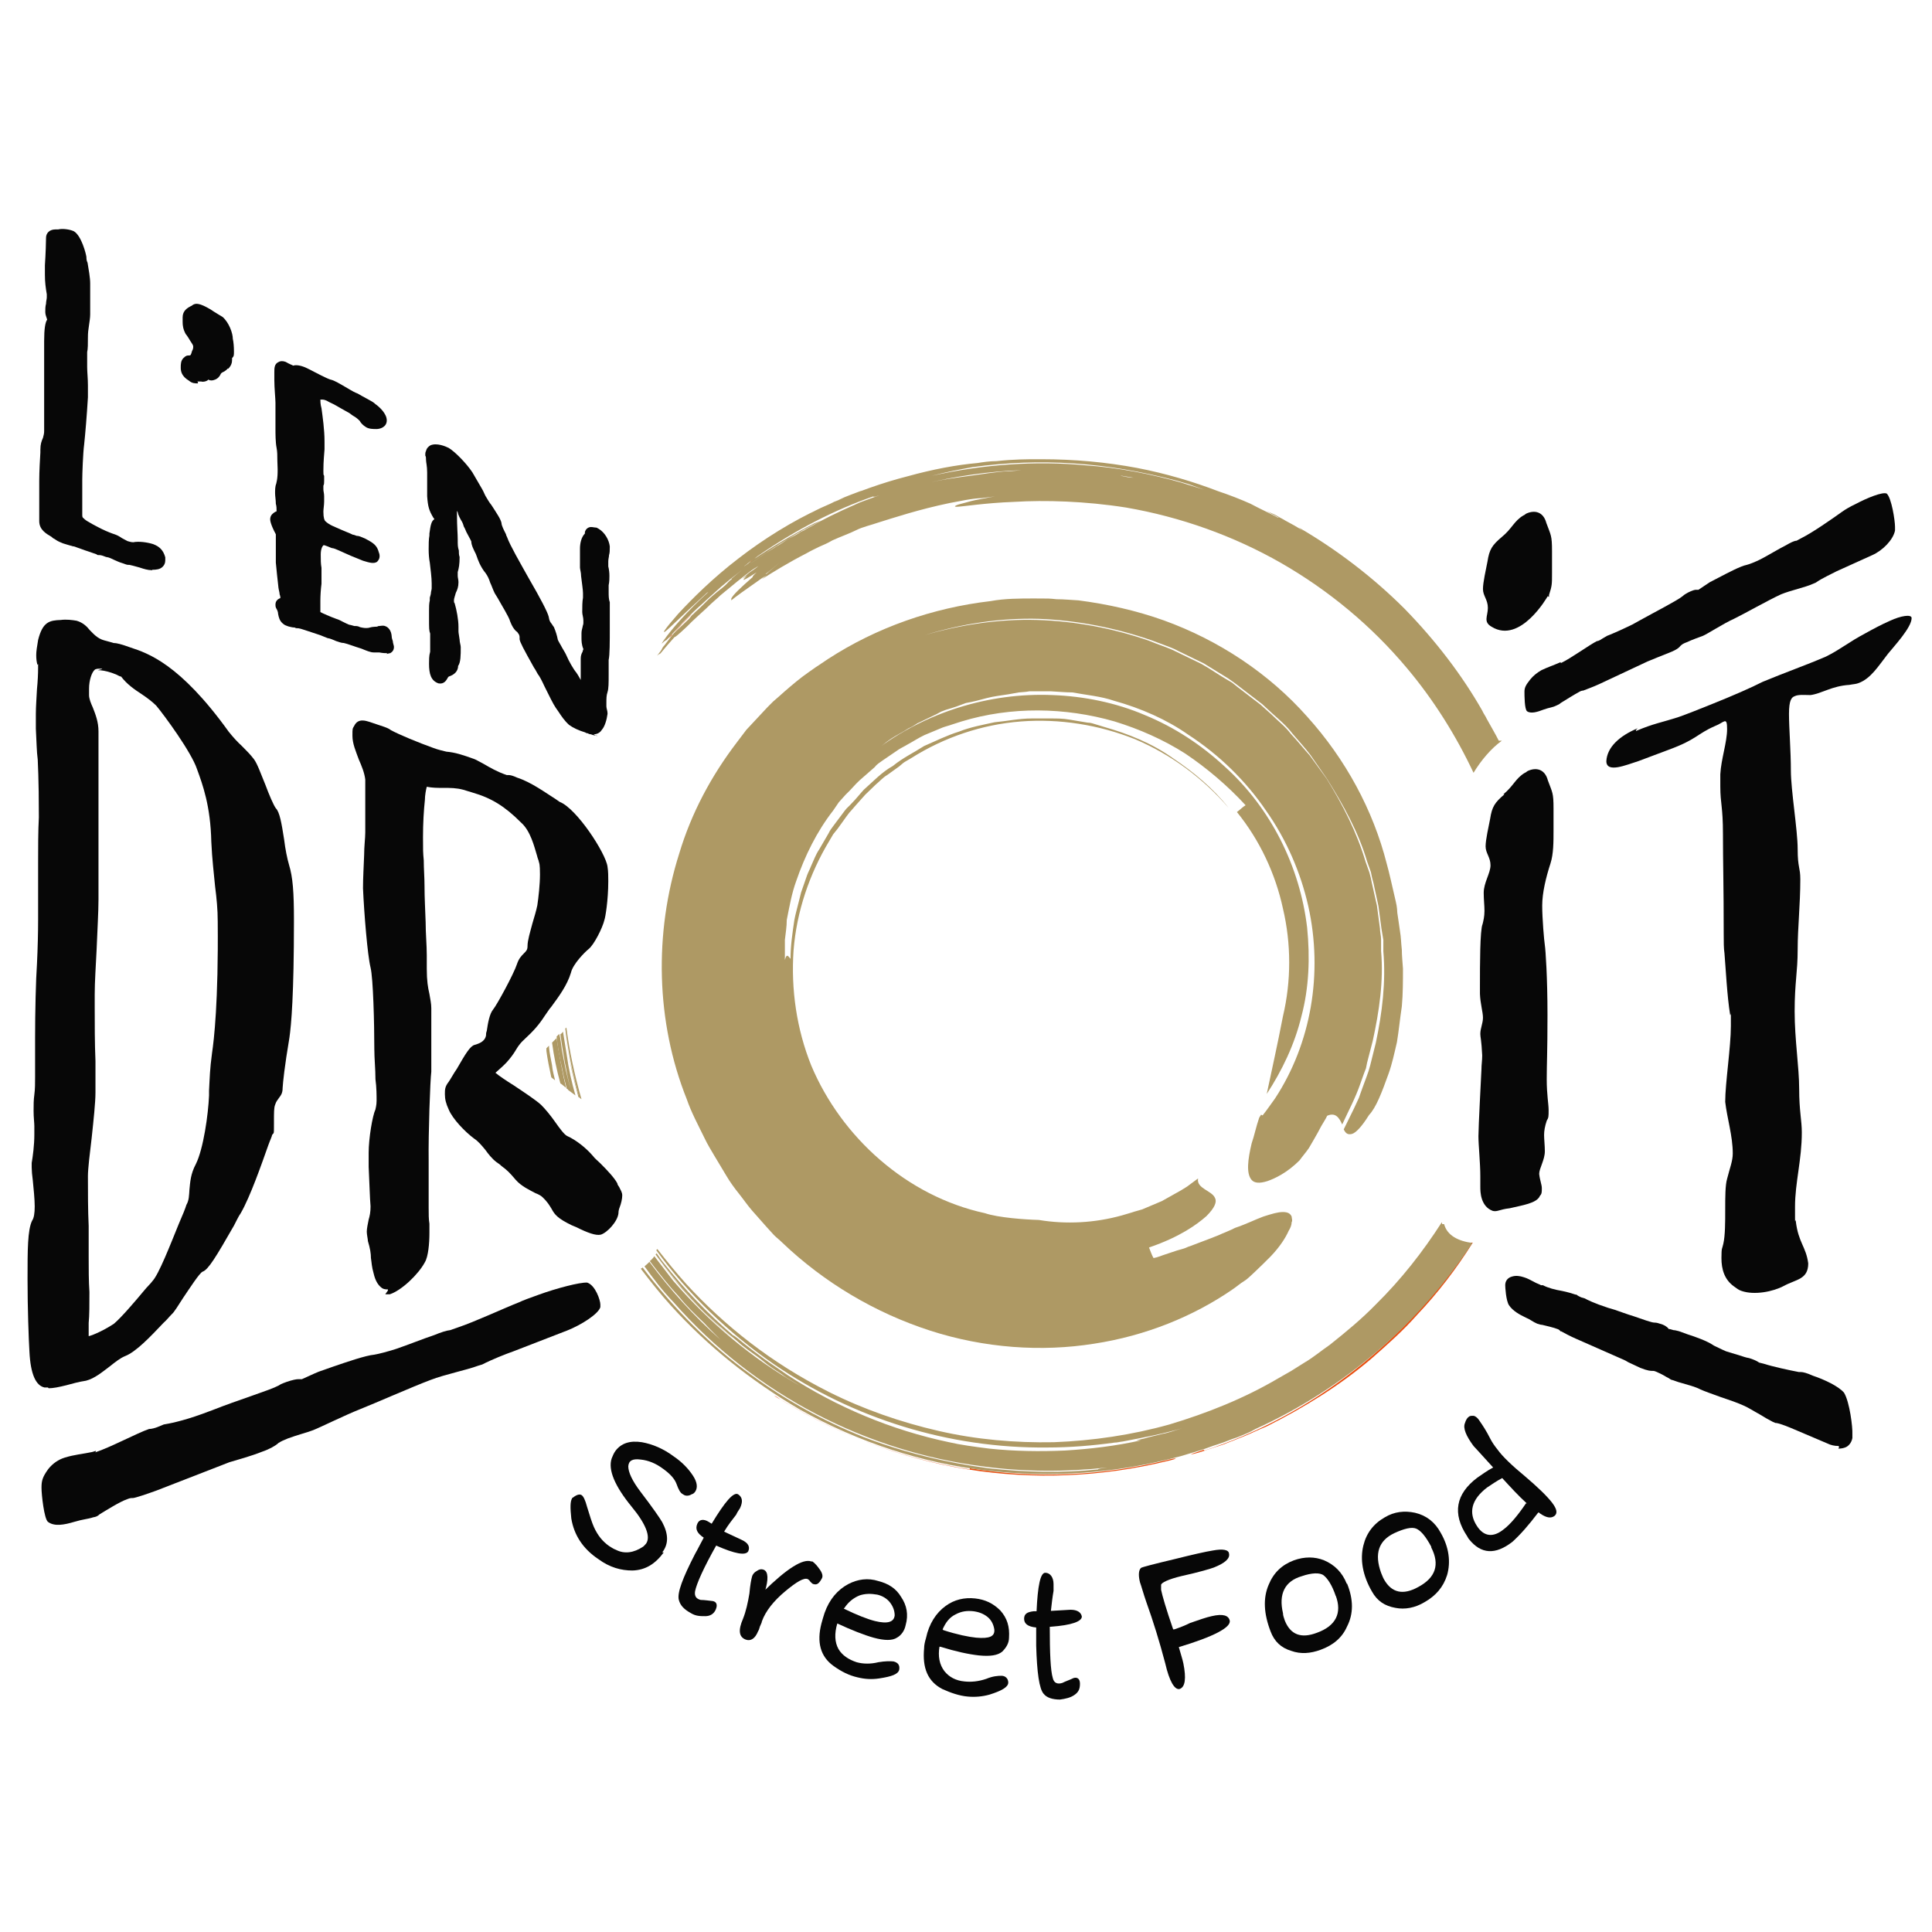
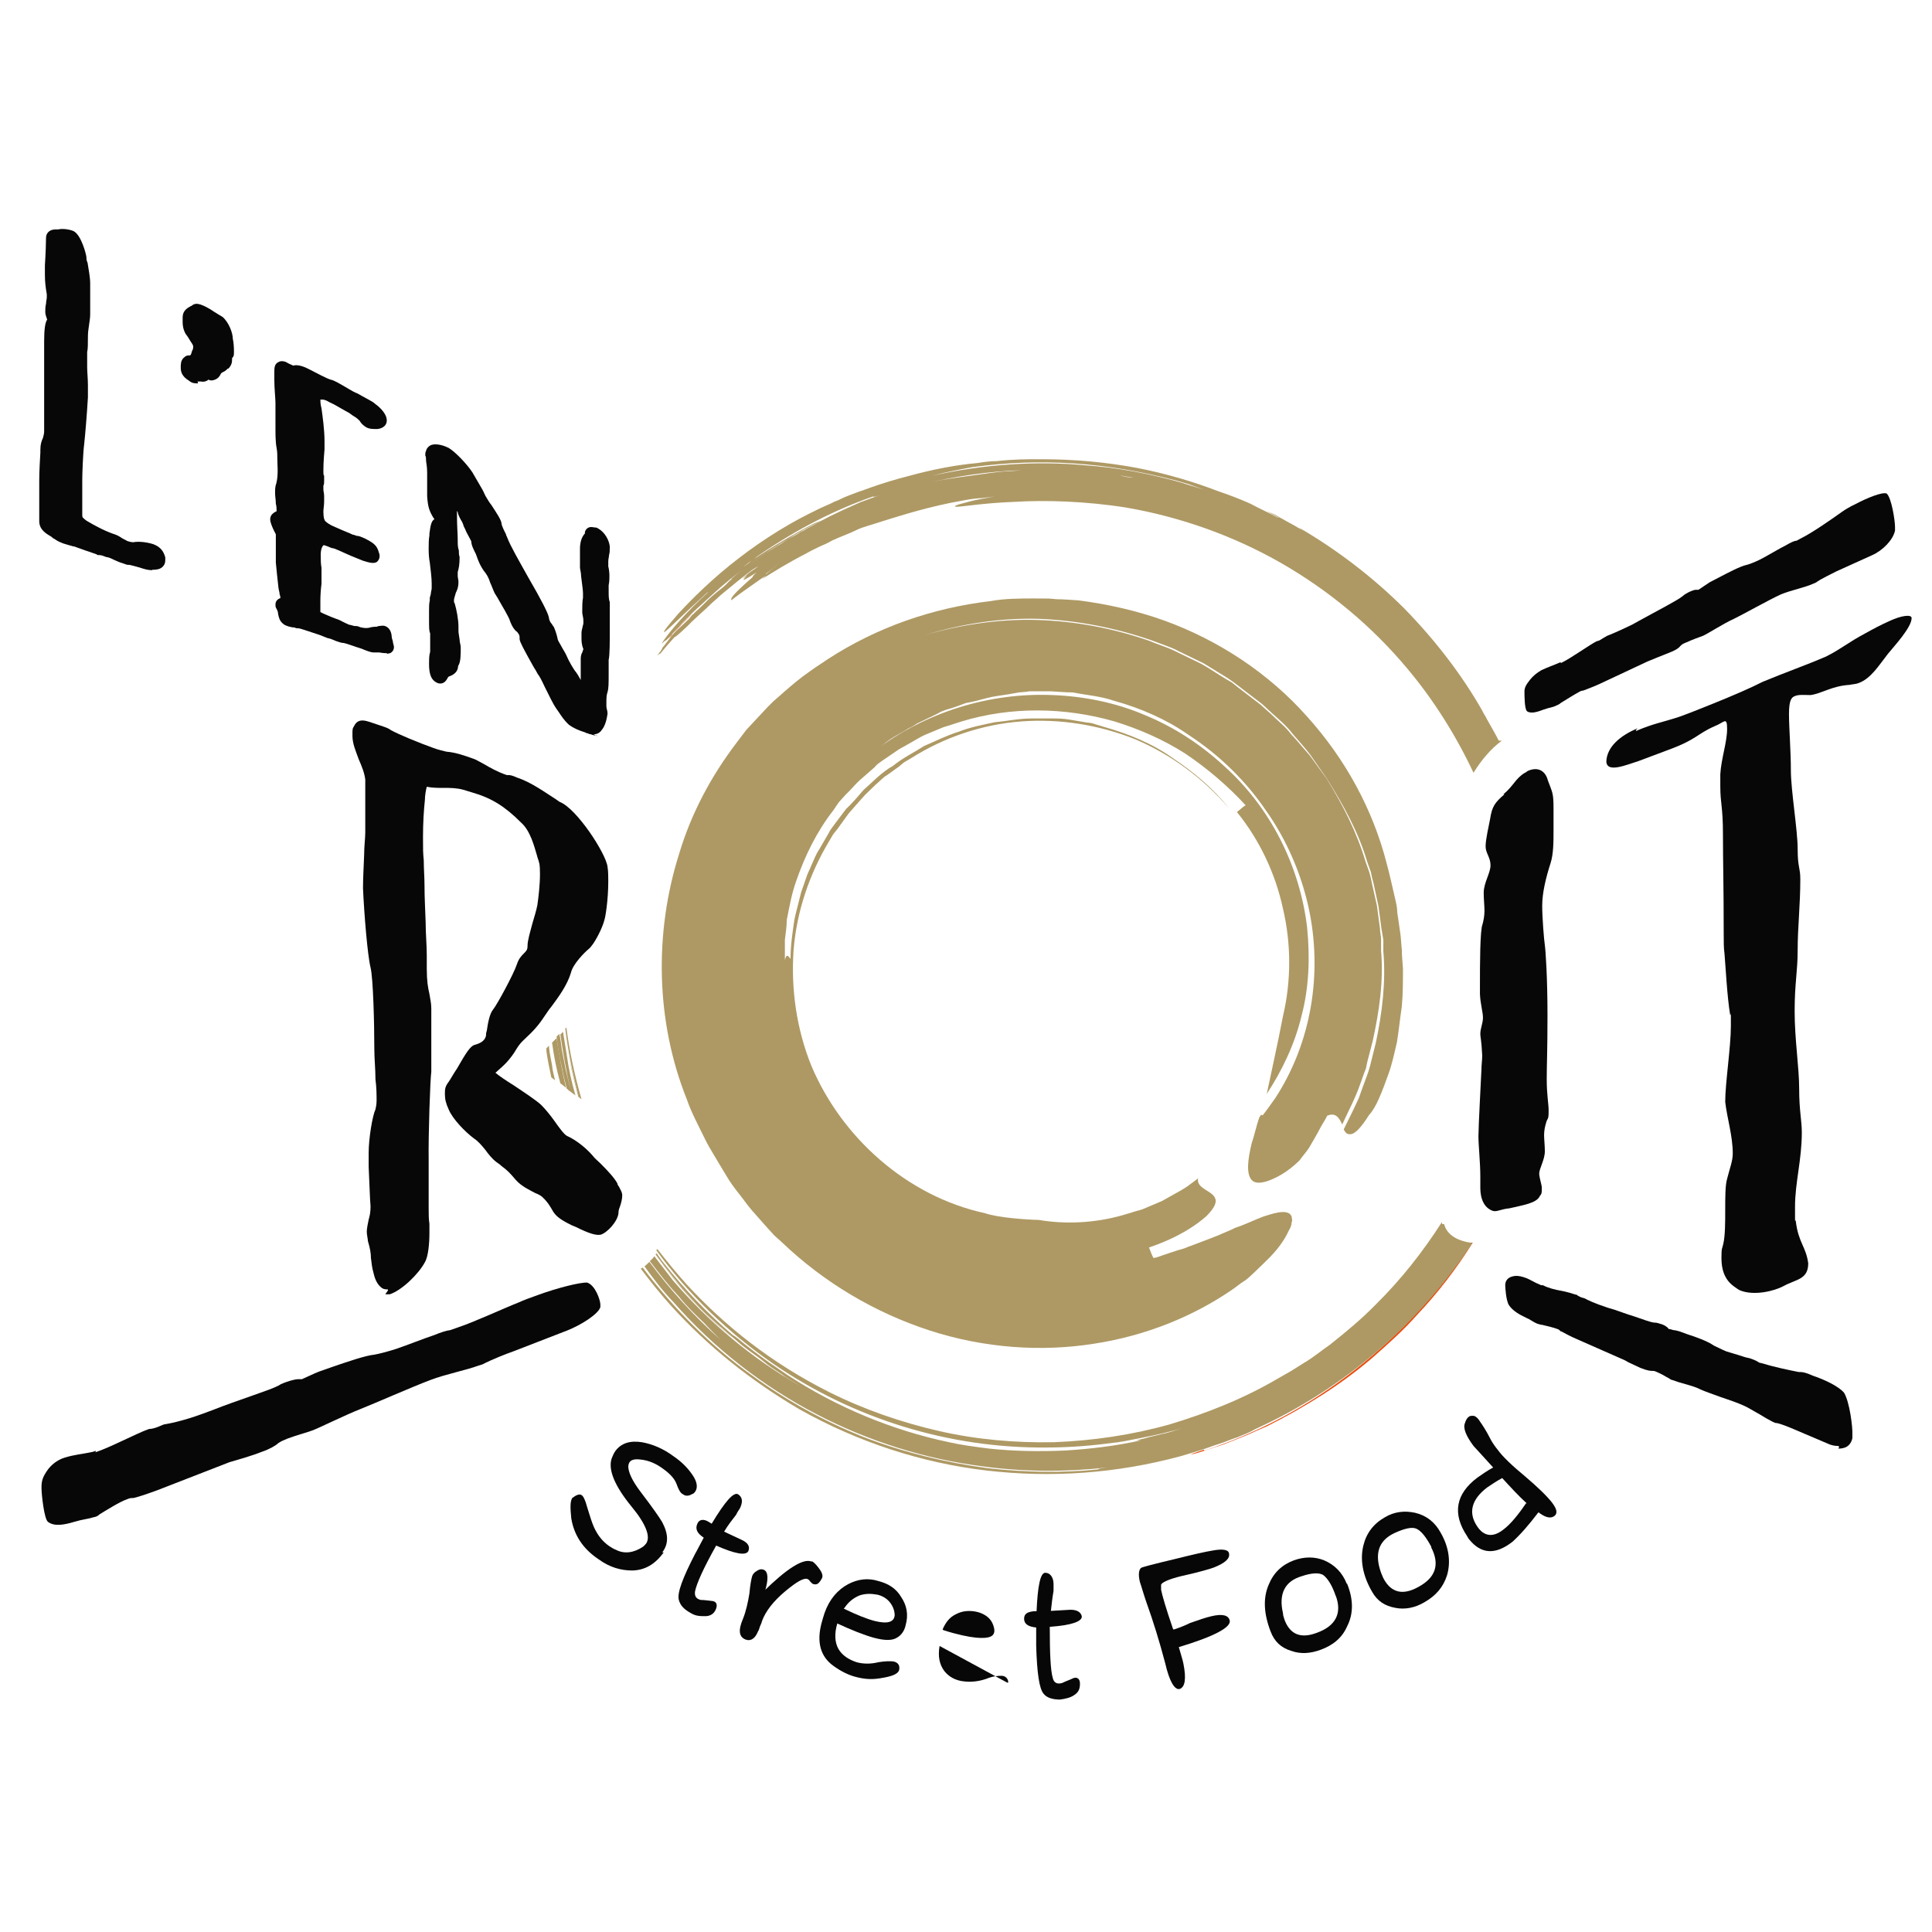
<svg xmlns="http://www.w3.org/2000/svg" id="Calque_1" data-name="Calque 1" version="1.1" viewBox="0 0 512 512">
  <defs>
    <style>
      .cls-1 {
        fill: none;
      }

      .cls-1, .cls-2, .cls-3, .cls-4 {
        stroke-width: 0px;
      }

      .cls-2 {
        fill: #ae9964;
      }

      .cls-3 {
        fill: #070707;
      }

      .cls-4 {
        fill: #e84e0f;
      }
    </style>
  </defs>
  <g id="O">
    <path class="cls-2" d="M334.6,295.6c1.2-1.5,2.2-3,3.3-4.5,9.5-14.5,12.8-33.1,8.8-51-2-8.8-5.7-17.5-11.2-25.3-5.3-7.8-12.3-14.7-20.6-20.1-5.7-4-12.5-7-19.7-9-3.5-1.2-7.3-1.5-11-2.2-1.8,0-3.8-.2-5.7-.3h-5.7c-1,.2-1.8.2-2.8.3l-2.8.5c-1.8.3-3.8.5-5.7,1-1.8.5-3.7,1-5.5,1.3-1.8.7-3.5,1.3-5.3,1.8l-1.3.5-1.3.7-2.5,1.2-2.5,1.2c-.8.5-1.5,1-2.3,1.3-1.5,1-3.2,1.8-4.7,2.8-1.5,1-2.8,2.2-4.3,3.2,13.3-10.2,30.3-15.5,47.1-14.8,8.3.3,16.8,2,24.5,5.3,7.8,3.2,14.8,7.8,21,13.5,12.5,11.2,20.1,26.8,22,42.8.8,8,.5,16-1.5,23.5-1.8,7.5-5.2,14.5-9.2,20.6,1.3-6.2,2.8-12.8,4.3-20.6,2.2-9.3,2.2-19.2,0-28.5-2-9.3-6.2-18.2-12.2-25.6.7-.5,1.7-1.5,2.3-1.8-4.8-5.2-10.2-9.8-16-13.7-5.8-3.7-12.2-6.5-18.7-8.5-13.2-3.8-27.5-4-40.6,0l-2.5.8c-.8.3-1.7.5-2.5.8l-4.8,2c-1.5.7-3,1.7-4.5,2.5-.8.5-1.5.8-2.3,1.3l-2.2,1.5-2.2,1.5c-.7.5-1.5,1-2,1.7l-4,3.5c-1.3,1.2-2.3,2.5-3.7,3.8l-1.8,2-1.5,2.2c-4.3,5.5-7.5,12-9.8,18.7-1.2,3.3-1.8,6.8-2.5,10.3,0,1.8-.3,3.5-.5,5.3v5.3c.5-2,1-.8,1.5-.3v.3-.3c.3.3.8.2.8-3.2,0,3.3-.5,3.7-.8,3.2,0-3.5.5-6.8,1-10.2.3-1.7.8-3.3,1.2-5l.3-1.2.3-1.2.8-2.3.8-2.3c.3-.8.7-1.5,1-2.3.7-1.5,1.3-3.2,2.2-4.5l2.5-4.3c.3-.7.8-1.3,1.3-2l1.5-2,1.5-2c.5-.7,1.2-1.2,1.7-1.8,1.2-1.2,2.2-2.5,3.3-3.7,2.5-2.2,4.8-4.7,7.7-6.3,2.7-2.2,5.5-3.5,8.3-5.3,3-1.3,6-2.8,9.2-3.8,3-1.2,6.3-1.8,9.5-2.5,3.3-.3,6.5-1,9.8-1h5c1.7,0,3.3,0,5,.3l4.8.8c.8,0,1.7.3,2.3.5l2.3.7c6.3,1.8,12.5,4.3,18,8.2,5.5,3.7,10.7,8,14.8,13.2-6.7-7.8-15.3-14.2-24.8-18.2-9.5-3.8-20-5.5-30.3-4.7-10.3.8-20.3,4.2-29,9.7l-1.7,1c-.5.3-1,.8-1.5,1.2l-3.2,2.3c-1.2.7-2,1.7-3,2.5l-2.8,2.7-2.5,2.8-1.3,1.5c-.5.5-.8,1-1.2,1.5l-2.3,3.2-1.2,1.5-1,1.7c-5.3,8.8-8.7,18.8-9.5,29.1-.7,10.3.8,20.8,4.7,30.5,8,19,25.3,34.6,46,39.1,3.5,1.2,10.7,1.7,14.3,1.8,7.2,1.2,14.8.8,22-1.2l2.7-.8c.8-.3,1.8-.5,2.7-.8l5.2-2.2,5-2.8c.8-.5,1.7-1,2.3-1.5l2.3-1.7c-.5,2.7,3.7,3.2,4.5,5.2.5,1,0,2.5-2.3,4.8-2.5,2.2-7,5.5-15.2,8.3.3.7.8,2.2,1.2,2.8,1.2-.2,2.2-.7,3.2-1,1-.3,2-.7,3-1,1-.3,2-.5,3-1,1-.3,1.8-.7,2.7-1,1.8-.7,3.5-1.3,5.2-2,1.5-.7,3.2-1.3,4.5-2,3-1,5.3-2.2,7.5-3,2.2-.7,3.8-1.2,5.2-1.2s2,.5,2.3,1.2c0,.5.3,1,0,1.5,0,.7-.3,1.5-.8,2.3-.8,1.8-2.3,4.2-4.8,6.8-1.3,1.3-2.7,2.7-4.3,4.2-.8.7-1.7,1.7-2.7,2.3s-2,1.5-3.2,2.3c-10.2,7-22.8,12.2-36.6,14.3-13.8,2.2-29,1.2-43.5-3.5-14.5-4.7-28-12.7-39.1-23.3-.7-.7-1.5-1.3-2.2-2l-2-2.2-3.8-4.3c-1.3-1.5-2.3-3-3.5-4.5s-2.3-3-3.3-4.7l-3-5c-1-1.7-2-3.3-2.8-5-1.7-3.5-3.5-6.8-4.7-10.3-8.2-20.5-8.7-44-2-65.1,3.2-10.7,8.5-20.6,15.3-29.5l2.5-3.3,2.8-3,2.8-3,1.5-1.5,1.5-1.3c2-1.8,4.2-3.7,6.3-5.3,2.3-1.7,4.5-3.2,6.8-4.7,12.8-8.3,27.6-13.5,43-15.3,3.8-.7,7.7-.7,11.7-.7s3.8,0,5.8.2c2,0,3.8.2,5.8.3,7.7,1,15.3,2.7,22.6,5.3,14.7,5.3,28,14.2,38,25.5,10.2,11.3,17.5,24.8,21.1,39,.7,2.5,1.3,5.3,2,8.3s.7,3,.8,4.7c.2,1.5.5,3.2.7,4.8.3,1.7.3,3.3.5,5,0,1.7.2,3.3.3,5,0,3.3,0,6.7-.3,10-.5,3.3-.8,6.5-1.3,9.5-.7,3-1.3,5.8-2.2,8.3-1.8,5-3.3,9-5.2,11-2,3.2-3.5,4.7-4.5,5-1.2.3-1.7-.2-2.2-1.2l2.7-5.5c.5-1,.8-1.8,1.3-2.8l1-2.8c.7-2,1.5-3.8,2-5.8l1.5-6c1.7-8,2.7-16.2,2-24.3v-3c-.2-1-.3-2-.5-3l-.8-6-1.3-6c-.3-1-.5-2-.7-3l-1-2.8c-2.3-7.8-6.3-15-10.7-22l-4.3-6.2c-1.5-2-3.2-3.8-4.8-5.7-1.5-2-3.5-3.7-5.3-5.3l-2.7-2.5c-1-.8-2-1.5-3-2.3l-3-2.3c-1-.8-2-1.5-3-2.2l-6.5-4-6.8-3.3c-1.2-.7-2.3-1-3.5-1.5l-3.5-1.3c-9.5-3.3-19.7-5.3-29.8-5.7-10.2-.3-20.5,1.3-30.3,4.3,9.7-2.8,19.8-4.3,29.8-4,10,.3,20.1,2.2,29.6,5.5,2.3,1,4.8,1.7,7,2.8l6.8,3.3c2.2,1.2,4.3,2.7,6.5,4l1.7,1,1.5,1.2,3,2.3c1,.8,2,1.5,3,2.3l2.8,2.5c1.8,1.8,3.8,3.3,5.3,5.3,1.7,1.8,3.3,3.8,5,5.7l4.5,6.2c4.2,6.8,8,14.2,10.3,22l1,2.8c.3,1,.5,2,.7,3l1.3,5.8c.3,2,.5,4,.8,6,0,1,.3,2,.3,3v3c.7,8-.5,16-2.2,23.8l-1.5,5.8-.3,1.5-.5,1.3-1,2.8c-1.3,3.8-3.2,7.3-4.8,10.8-.8-1.8-1.8-3.3-4-2.3,0,0-.2.5-.7,1.3-.5.8-1.2,2-1.8,3.2-.7,1.2-1.5,2.7-2.3,4-.8,1.2-1.8,2.3-2.5,3.3-3.3,3.3-6.5,4.8-8.5,5.5-2.2.7-3.5.5-4.2-.3-1.5-1.7-1-5.5,0-9.7.7-2,1.2-4.5,2-6.8l.5-.8Z" />
    <g>
      <path class="cls-1" d="M271.2,124.4c-8.8.3-18.5,1.7-26.8,3.7,5-1.2,8.8-1.7,12.5-2.2,1.7-.2,3.3-.5,5-.7,1.7,0,3.5-.3,5.2-.5,9.5-.7,18.7-.3,27.6.8-1.2-.3,1,0,2.2.2,1.2,0,2.3.3,3.3.5-9.5-1.7-19.2-2.3-29.1-2l.2.2Z" />
      <path class="cls-1" d="M315,128.3c-1.2-.3-2.3-.7-3.5-1-18.2-4.8-35.8-5.8-53.8-3.5-3.5.7-7,1.3-10.8,2.3,13.7-3.2,27.6-4,40.6-2.8,8.8.7,17.8,2.3,26.3,4.8-.3,0-.8-.3-1.2-.3,2.2.7,4.3,1.3,6.5,2-1.3-.5-2.8-1-4.2-1.5h0Z" />
-       <path class="cls-1" d="M288.3,125.6h-.7.7Z" />
      <path class="cls-1" d="M197.8,149.7c.3-.3.7-.5,1-.8,0,0-.3.2-.3.3-.2.2-.5.3-.7.5Z" />
      <path class="cls-1" d="M196.8,150.4l-.2.2c.7-.5,1.3-1,1.8-1.3.2-.2.5-.3.8-.7-.3.3-.8.5-1.2.8-.5.3-.8.7-1.3,1Z" />
      <path class="cls-1" d="M202.8,152.2h.3c1.2-1.3,2.3-2.5,3.7-3.5l-2,1.7-2,1.8Z" />
      <path class="cls-4" d="M198.9,148.9c.5-.3,1-.8,1.5-1.2-.3.3-.8.5-1.2.8-.3.2-.5.5-.8.7,0,0,.3-.2.3-.3h.2Z" />
      <path class="cls-4" d="M183.3,162.7c-1.3,1.2-2.5,2.5-4.3,4.5-.3.5-.7.7-.7.8.7-.7,1.7-1.7,2.5-2.7,1.8-1.8,2.8-2.8,2.5-2.7Z" />
      <path class="cls-4" d="M178.1,168.1c-.7.7-1,1.2-1,1.2.2-.3.5-.5.7-.7l.2-.2h0l.2-.3Z" />
-       <path class="cls-4" d="M257,389.4c-17.5-2.7-34.6-9-49.8-18.3-1-.7-1.8-1.2-2-1.2,0,0,.7.5,1.7,1,15.2,9.3,32.1,15.7,49.6,18.5,17.5,2.8,35.6,2,52.8-2.2,1.2-.3,2.2-.5,2.3-.7,0,0-.8,0-1.8.3-17.2,4.3-35.3,5.2-52.8,2.3v.2Z" />
      <path class="cls-2" d="M150.5,288.8c.7.5,1.3,1,2,1.5-1-3.5-1.8-7-2.3-10.7-.3-2-.7-4.2-1-6.2-.2.2-.3.5-.7.7.7,4.8,1.5,9.8,2.7,14.5-.5-1.7-.8-3.3-1.3-5.2l-1-5.2c-.2-1.3-.3-2.8-.7-4.2-.2.2-.5.5-.7.7.3,2.8.8,5.7,1.5,8.5.3,1.8.8,3.7,1.2,5.3l.3.2Z" />
      <path class="cls-4" d="M319,384.2c-2.2.8-3.7,1.2-3.3,1.2s2.3-.5,4.5-1.3l4-1.3,3.8-1.5c2.7-1,5-2.2,7.7-3.3,5-2.5,9.8-5.2,14.5-8.2,4.7-3,9.2-6.3,13.3-9.8,4.2-3.7,8.3-7.3,12-11.5,5.5-5.8,10.5-12.3,14.8-19.2h-.5c-16.5,25.8-42,45.8-70.6,55.1l-.2-.2Z" />
      <path class="cls-2" d="M397.3,196.5c-1-2-2.2-4-3.3-6-.3-.7-.8-1.3-1.2-2.2-5.3-9.3-12.3-18.5-20.6-27-8.3-8.3-18-15.7-28-21.5.3.3.8.7,1.3,1-1.8-1.2-3.3-2-4.8-2.8-.8-.5-1.5-.8-2.3-1.3s-1.8-.8-2.8-1.3c1.2.7,2.3,1.2,3.3,1.8h-.2c-2.2-1.2-4.7-2.3-7.3-3.7-2.7-1.2-5.5-2.3-8.5-3.3-6.5-2.5-13.8-4.7-21.6-6.2-8-1.5-16.5-2.3-25.3-2.3h-1.2c-2.3,0-6.2,0-10.7.5-1.8,0-3.8.3-5,.5-5.7.5-12,1.7-18.5,3.5-6.7,1.7-13.7,4.2-20.6,7.3,1.3-.7,2.8-1.2,4.2-1.8,1.5-.5,2.8-1,4.2-1.7-2,.8-4.2,1.5-6.2,2.5s-4.2,1.8-6.5,3c.5-.2,1.2-.5,1.5-.7-7,3.2-14.8,8-21.5,13.2-6.8,5.2-12.3,10.7-16,14.7-3.5,4-4.5,5.5-3.2,4.5,1.2-1,4.5-4.3,10.2-9.5.3-.3.7-.7,1-.8-5.5,5-9.7,9.8-11.8,12.8-1.2,1.7,0,.3.5,0,0,.3.8-.7,2.5-2.5.8-.8,1.8-2,3-3.2,1.2-1.2,2.5-2.5,4-3.8,1.8-1.7,3.7-3.3,5.2-4.7,6.8-5.8,14.5-11,22.1-15.2,1.5-.8,3.5-1.8,4.3-2.3.7-.3,0,0-1.7.7-5.8,3-11.3,6.3-16.5,9.8-.3.3-.7.5-1,.8.2,0,.3-.3.7-.5-.7.5-1.3,1-1.8,1.3l.2-.2c.5-.3.8-.7,1.3-1,.3-.3.8-.5,1.2-.8s.8-.7,1.3-1c9.7-6.7,20-12,30.1-15.5.5-.2-.3.2.7,0,.5-.2,1.2-.3,1.7-.5-1.8.5-3.7,1.3-5.7,2-7.3,3.2-10,4.7-11.8,5.7h0l-.5.3c-.8.5-1.7.8-2.7,1.5h0c-.2,0-.5.3-.7.3-1,.7-2,1.2-3.2,1.8-1.2.7-2.2,1.5-2.8,1.8s-.8.5-1.3.8c-3,1.8-4.2,2.8-5.7,3.8s-2.8,2-5.5,4.3h.2s-.7.5-1.3,1.2-1.7,1.5-2.7,2.3-1.5,1.3-2.3,2c-.8.8-2,2-4.3,4.2l2.3-2.2-2,1.8.7-.5-1,.8-.8,1-4,3.8c-.3.3-1,1.2-2.5,3.2,0,0-.5.5-.7,1-.1.3-.6.9-1.3,1.8-1.2,1.3,0,0,0,0,.3-.3.6-.5.7-.5.2,0,.5-.5,1.2-1.3.7-.8.8-1,3.5-4-.2.3-.5.5-.7.7q-.3.7,3.3-2.7s.5-.5,1.3-1.3,2.2-2,3.8-3.5c1.8-1.8,2.8-2.5,3.8-3.5,1-.8,2.2-1.8,4.5-3.7,0,0,1-.8,2.8-2.2,1.3-1,1.7-1.2,2.7-1.8h0c-.8.7-1.8,1.3-2.5,1.8-2,1.7-2.3,2-.5.7-2,2-.7,1.2,2.5-.8-.8.7-1.2,1.2-1,1.2-3.2,2.8-5.2,4.7-5.7,5.7v.5c.8-.7,3.7-2.8,8-5.8l1.3-.8-1.2,1c2.8-1.8,7.2-4.5,11.7-6.8,1.2-.7,2.3-1.2,3.5-1.8,1.2-.5,2.3-1,3.5-1.7,2.2-1,4.5-1.8,6.3-2.7s3.8-1.3,5.8-2c4.2-1.3,10.8-3.5,19-5.2,2.8-.5,5.7-1.2,8.5-1.3,1.8-.2,3.7-.5,5.5-.7-2.3.2-4.3.7-6,1-1.7.3-3.2.7-4.2,1-2.2.5-3,1-2,1,1.5,0,7.2-1,15.3-1.3,8.2-.5,18.8-.2,29.6,1.5,14.5,2.5,28.5,7.5,41.1,14.7,12.7,7.3,24,16.7,33.3,27.8,7,8.3,13,17.8,17.7,27.8,2-3.3,4.7-6.5,7.5-8.5h-.8ZM193.6,154.6h0ZM203.1,152.1h-.3c0,.2,2-1.5,2-1.5l2-1.7c-1.2,1-2.5,2.2-3.7,3.2ZM280.9,124.9h.5-.5ZM287.8,125.6h.7-.7ZM297,125.9c-1.2,0-3.2-.5-2.2-.2-9-1.3-18.2-1.7-27.6-.8-1.7,0-3.5.3-5.2.5s-3.3.5-5,.7c-3.7.5-7.7,1-12.5,2.2,8.2-2,17.8-3.5,26.8-3.7,9.8-.3,19.7.3,29.1,2-1.2,0-2.2-.3-3.3-.5l-.2-.2ZM313.8,128.1c-8.7-2.5-17.5-4.2-26.3-4.8-12.8-1.2-26.8-.3-40.6,2.8,3.8-1,7.5-1.7,10.8-2.3,18-2.5,35.5-1.3,53.8,3.5,1.2.3,2.3.7,3.5,1,1.3.5,2.8,1,4.2,1.5-2.2-.7-4.3-1.3-6.5-2,.3,0,.8.3,1.2.3h0Z" />
      <path class="cls-2" d="M153.3,290.8c-.8-3.2-1.7-6.3-2.3-9.7-.5-2.7-1-5.3-1.3-8h0c.8,6,2,11.7,3.7,17.3h.2l-.2.3Z" />
      <path class="cls-2" d="M153.6,291c.2,0,.3.2.5.3-1.8-6.3-3.2-12.7-4-19l-.3.3c.8,6.2,2,12.3,3.7,18.3h.2Z" />
      <path class="cls-2" d="M145.5,277.1c-.2.2-.5.5-.7.7v.7c.3,2.3.8,4.7,1.3,7,.3.3.7.5,1,.8-.3-1.3-.7-2.7-.8-4-.3-1.7-.7-3.3-.8-4.8v-.3Z" />
      <path class="cls-2" d="M382.1,323.9c-5,7.8-10.8,15.2-17.5,21.8-3.7,3.8-7.8,7.2-12.2,10.7-2.2,1.5-4.3,3.3-6.7,4.7l-3.5,2.2-3.5,2c-9,5.3-18.8,9.2-28.8,12.2-10,2.8-20.3,4.3-30.6,4.7-10.3.2-20.6-.7-30.6-3-10-2.3-19.8-5.7-29-10.3-15.5-7.8-27.8-17.7-37.8-28.6-2.7-3-5.3-6.2-7.7-9.3,0,0-.2.3-.3.3,8.5,11.7,19.2,22,31.3,30.3,20.8,14.2,46.1,22.3,72.4,22,6,0,12-.5,17.8-1.3.7,0,1.3-.2,2.2-.3,5.3-1,10.5-2,15.7-3.5-1.8.5-3.5,1.2-5.3,1.5-1.8.5-3.5.8-4.7,1.2-1.3.3-2.2.5-2.2.5h1.3c-6.7,1.5-13.5,2.3-20.1,2.7-6.7.3-13.5.2-20.1-.5-4-.5-7.7-1-10.7-1.7-15.2-3.2-29.8-9.3-42.8-17.8l-3.2-2.2c-4.2-2.8-8.2-6-10-7.5-.7-.5-1-.8-1.2-.8-6.8-5.8-13-12.3-18.5-19.3-.7-.8-1.2-1.7-1.8-2.5,0,0,0,.2-.3.3,6,8.2,12.8,15.7,20.6,22.3-7.7-6.3-14.7-13.8-20.6-22.1h0c2.3,3.2,4.7,6.2,7.3,9,3.7,4.3,7.8,8.2,12.2,12,1.2,1,2.2,1.8,3.3,2.8l1.7,1.3,1.8,1.3c1.2.8,2.3,1.8,3.5,2.7s2.5,1.7,3.7,2.5c1.5,1.2,3.2,2,4.7,3-12.8-7.3-24-16.8-33.5-27.8-1.7-2.2-3.3-4.3-5-6.5-.3.5-.8,1-1.2,1.3,2.5,3.3,5,6.5,7.8,9.5,2,2.5,4.3,4.7,6.7,7h0c.7.8,2.2,2.3,4.2,4.3-7-6.2-13.3-13.2-18.8-20.6-.3.3-.8.8-1.3,1.2,2.3,3.2,4.8,6.5,7.7,9.5,21.8,24.8,51.5,39.6,81.9,43.5,11,1.5,22.1,1.5,33.1.3-1.5.2-2.5.3-2.5.5h.2c-9.7,1-19.5.8-29.3-.3-11.3-1.5-22.5-4.2-33.1-8.3-10.5-4.2-20.5-9.7-29.5-16.3-11.2-8-20.8-17.8-29-28.6,0,0-.3.3-.5.3,2.5,3.3,5.2,6.7,8,9.8,9.7,10.7,21,19.8,34.1,27.5,15.7,8.8,32.5,14.2,49.5,16.2,17.2,2,34.5.8,51.5-3.8,1.7-.5,3.3-1,5-1.5,1.7-.5,3.3-1.2,5-1.7s3.3-1.3,5-1.8c1.7-.7,3.3-1.3,4.8-2.2,23.6-10.7,43.6-28.1,57.5-49.3-3.8-.5-6.7-2-7.5-5h-.5Z" />
      <path class="cls-2" d="M150,288.3c-1-4.3-1.8-8.7-2.5-13.2l-1.2,1.2c.5,3.7,1.2,7.2,2.2,10.8.5.3,1,.8,1.5,1.2Z" />
      <path class="cls-2" d="M150.1,288.5h.2c-.8-3-1.5-6-2-9-.3-1.5-.5-3-.7-4.5h0c.5,3.2,1,6.3,1.7,9.3.3,1.3.7,2.7,1,4l-.2.2Z" />
    </g>
    <g>
      <path class="cls-3" d="M175.9,411.4c-2.2,3-4.8,4.7-8.3,4.8-3,0-6-.8-9-3-4.2-2.8-6.5-6.5-7.2-10.8-.3-2.8-.3-4.5.2-5.3,0,0,0-.2.2-.2,1-.8,1.8-1,2.3-.7.5.3,1,1.3,1.5,3.2.7,2.3,1.3,4.2,1.8,5.3,1,2.2,2.3,3.8,4,5,.5.3,1.2.8,1.8,1,2.3,1.2,4.8.8,7.2-.8.3-.2.5-.5.8-.8,1.3-1.8,0-5.2-3.8-9.8-4.5-5.5-6.3-9.8-5.3-12.8.3-.7.5-1.3,1-2,1.5-2,3.8-2.8,7-2.3,2.8.5,5.7,1.7,8.5,3.8,2.2,1.5,3.8,3.2,5,5s1.3,3.2.7,4.2c-.2.3-.5.7-1,.8-.8.5-1.7.5-2.3,0-.7-.3-1.2-1.3-1.7-2.7s-1.7-2.7-3.5-4c-2-1.5-4-2.3-6-2.5-2.2-.3-3.2.3-3.3,1.8,0,1.5,1,3.8,3.3,6.8,3.2,4.2,5,6.8,5.7,8,1.7,3.2,1.7,5.8,0,8h.5Z" />
      <path class="cls-3" d="M189.9,409.4c-3.5,6.2-5.3,10.3-5.7,12.3-.2,1.3.3,2,1.5,2.3,1,0,2.2.2,3.2.3,1,.2,1.3,1,.8,2.2s-1.5,1.8-2.8,1.8-2.5,0-3.8-.8c-1.8-1-2.8-2-3.2-3.5-.5-1.8,1-5.8,4.3-12.2.7-1.2,1.3-2.5,2.3-4.3-1.8-1.2-2.3-2.3-1.7-3.7.5-1.2,1.7-1.3,3-.5l.8.5c3.5-5.8,5.8-8.5,7-7.8h0c1.2.8,1.3,2,.5,3.7-.3.5-.7,1-1,1.7-1,1.3-2.2,2.8-3.2,4.5l4.7,2.2c1.7.8,2.2,1.8,1.7,3-.7,1.2-3.5.7-8.5-1.5v-.2Z" />
      <path class="cls-3" d="M202.3,421.8c6.3-6.2,10.5-8.8,12.7-8h.3c.7.5,1.3,1.2,2,2.2.7,1,.8,1.8.5,2.3h0c-.7,1.3-1.3,1.8-2.2,1.5-.3,0-.7-.5-1-.8,0-.2-.3-.3-.5-.5-1-.5-3,.7-6,3.2-3,2.5-5.2,5.2-6.2,8,0,.3-.3.8-.5,1.3-.2.7-.3,1-.5,1.3-.8,2-2,2.7-3.3,2.2-1.8-.7-2-2.5-.7-5.5.8-2,1.3-4.3,1.7-6.7.2-2.3.5-3.8.7-4.5s.7-1.2,1.3-1.5c.7-.5,1.3-.5,1.8-.3,1.2.5,1.3,2.5.3,5.8h-.5Z" />
      <path class="cls-3" d="M221.9,430.2c-.8,2.7-.7,5,.3,6.8,1,1.7,2.7,2.8,4.8,3.5,1.8.5,3.8.5,5.8,0,1.8-.3,3.2-.3,4-.2,1.2.3,1.7,1,1.5,2.2h0c-.3,1.2-2,1.8-5.3,2.3-2,.3-3.8.2-5.8-.3-2.2-.5-4.2-1.5-6.3-3-3.5-2.5-4.5-6.3-3.2-11.3.2-.8.5-1.7.8-2.7,1.3-3.7,3.5-6.2,6.3-7.7,2.5-1.3,5.2-1.7,8-.8,2.7.7,4.7,2,6,4.2,1.5,2.2,2,4.7,1.2,7.5-.3,1.5-1.2,2.7-2.3,3.3-1.2.8-3.3.8-6.2,0-2.5-.7-5.8-2-9.7-3.8h0ZM223.6,426.3c3.5,1.7,6.3,2.8,8.3,3.3,3.3.8,5,.3,5.2-1.5,0-1.3-.5-2.5-1.3-3.5s-2-1.7-3.3-2c-1.7-.3-3.2-.3-4.7.2-1.7.7-3,1.8-4,3.3l-.2.2Z" />
-       <path class="cls-3" d="M249,436.2c-.5,2.8,0,5,1.3,6.7,1.2,1.5,3,2.5,5.3,2.7,1.8.2,3.8,0,5.8-.7,1.7-.7,3-.8,4-.8s1.8.7,1.8,1.8h0c0,1.2-1.8,2.2-5,3.2-1.8.5-3.8.7-5.8.5-2.2-.2-4.5-1-6.7-2-3.8-2-5.3-5.5-4.8-10.8,0-.8.2-1.7.5-2.7.8-3.8,2.7-6.7,5.2-8.5,2.3-1.7,5-2.3,7.8-2,2.7.3,4.8,1.3,6.7,3.2,1.8,2,2.5,4.3,2.3,7.2,0,1.5-.8,2.7-1.8,3.7-1.2,1-3.2,1.3-6.2,1-2.7-.3-6-1-10.2-2.3h-.3ZM250,432c3.7,1.2,6.7,1.8,8.7,2,3.5.3,5-.3,4.8-2.2-.2-1.3-.8-2.5-1.8-3.3s-2.2-1.3-3.7-1.5c-1.7-.2-3.2,0-4.7.8-1.7.8-2.7,2.2-3.5,4l.2.2Z" />
+       <path class="cls-3" d="M249,436.2c-.5,2.8,0,5,1.3,6.7,1.2,1.5,3,2.5,5.3,2.7,1.8.2,3.8,0,5.8-.7,1.7-.7,3-.8,4-.8s1.8.7,1.8,1.8h0h-.3ZM250,432c3.7,1.2,6.7,1.8,8.7,2,3.5.3,5-.3,4.8-2.2-.2-1.3-.8-2.5-1.8-3.3s-2.2-1.3-3.7-1.5c-1.7-.2-3.2,0-4.7.8-1.7.8-2.7,2.2-3.5,4l.2.2Z" />
      <path class="cls-3" d="M278.2,431c0,7.2.2,11.7.8,13.7.3,1.3,1.2,1.7,2.5,1.3,1-.5,2-.8,3-1.3,1-.3,1.7.2,1.7,1.5s-.3,2.2-1.5,3c-1,.7-2.3,1-3.8,1.2-2,0-3.5-.5-4.3-1.5-1.2-1.3-1.8-5.7-2-12.8v-4.8c-2.2-.2-3.2-1-3.2-2.3s.8-1.8,2.5-2h.8c.3-6.7,1-10.2,2.3-10.2h0c1.3,0,2.2,1.2,2.2,3v1.8c-.3,1.7-.5,3.5-.7,5.3l5.2-.3c1.8,0,2.8.7,3,1.8,0,1.3-2.7,2.3-8.2,2.7h-.3Z" />
      <path class="cls-3" d="M311.2,431.8c1.5-.5,2.8-1,4.2-1.7,2.3-.8,4.3-1.5,5.7-1.8,3-.7,4.5-.2,4.8,1.2.3,1.8-4.2,4.2-13.5,7,.5,1.8,1,3.3,1.2,4.3.8,4,.5,6.3-1,6.8h0c-1.3.3-2.7-2-3.8-6.8-1.5-5.7-3.2-11.2-5-16.2-.8-2.3-1.3-4.2-1.7-5.3-.5-2-.3-3.3.3-3.8.3-.2,3.3-1,8.8-2.3,4.8-1.2,8.3-2,10.2-2.3,2.7-.5,4.2-.2,4.3.8.3,1.3-1,2.5-4,3.7-.8.3-3.7,1.2-8.7,2.3-3.3.8-5.2,1.7-5.3,2.3v1.3c.3,1.5,1.3,5,3.2,10.5h.3Z" />
      <path class="cls-3" d="M357,419.7c1.7,4.2,1.7,8,0,11.3-1.3,3-3.7,5-7,6.2-2.7,1-5.3,1.2-7.8.3-2.7-.8-4.5-2.5-5.5-5.2-1.8-4.7-2-8.8-.5-12.3,1.3-3.2,3.5-5.3,6.7-6.5,2.8-1,5.5-1,8,0,2.8,1.2,4.8,3.2,6,6.2h.2ZM354,423c-1-3-2.2-4.7-3.2-5.5s-3.2-.7-5.8.2c-4.5,1.3-6.2,4.7-5,9.8,0,.7.3,1.3.5,2,1.5,3.7,4.3,4.8,8.5,3.2,5-1.8,6.7-5.2,5-9.8v.2Z" />
      <path class="cls-3" d="M381.8,406.2c2.2,3.8,2.7,7.7,1.7,11.2-1,3.2-3,5.5-6,7.2-2.5,1.5-5.2,2-7.7,1.5-2.8-.5-4.8-1.8-6.2-4.3-2.5-4.3-3.2-8.5-2.3-12.2.8-3.3,2.7-5.8,5.7-7.5,2.5-1.5,5.2-1.8,8-1.2,3,.7,5.3,2.5,6.8,5.3h0ZM379.3,409.9c-1.5-2.8-2.8-4.3-4-4.8-1.2-.5-3.2,0-5.8,1.2-4.2,2-5.3,5.5-3.5,10.5.3.7.5,1.3.8,1.8,2,3.5,5,4.2,9,2,4.7-2.5,5.8-6,3.5-10.5v-.2Z" />
      <path class="cls-3" d="M407.6,400.9c-2.5,3.3-4.7,5.8-6.8,7.7-4.5,3.5-8.3,3.3-11.5-.7-.2-.2-.3-.5-.5-.8-4-6-3-11.2,2.7-15.5,1.2-.8,2.5-1.8,4.2-2.7-3.2-3.5-4.8-5.3-5.2-5.7-2-2.7-2.8-4.7-2.3-6,.3-1,.7-1.5,1-1.7.3-.3.7-.3,1.2-.3s1.2.5,1.8,1.5c.7,1,1.7,2.5,2.7,4.5.5,1,1.2,2,2,3,1.3,1.8,3.8,4.2,7.2,7,3.3,2.8,5.8,5.2,7.2,7,1.3,1.7,1.5,2.8.7,3.5-1,.8-2.3.5-4-.7l-.2-.2ZM404.6,398.4c-2.2-2-4.3-4.3-6.5-6.7-1.5.8-2.8,1.7-4,2.5-4.2,3.2-5,6.7-2.7,10.2,1.8,2.8,4.3,3.2,7.2.8,1.7-1.3,3.7-3.7,5.8-6.8h.2Z" />
    </g>
  </g>
  <g id="Vecto">
    <g>
      <path class="cls-3" d="M398.4,210.5c2.7-2.2,3.2-4.2,5.7-5.7.2,0,.7-.5.8-.5,2.2-1,4.5-.5,5.3,2.5,1.2,3.3,1.5,3.2,1.5,7.5v5.8c0,3,0,6.2-.8,8.7-1.2,3.7-2.2,7.8-2.2,11.2s.5,9.2.7,10.5c.2,1.3.7,8.5.7,18.5s-.2,12.8-.2,17,.5,6.5.5,8.2,0,2-.5,2.8c-.5,1.5-.7,2.7-.7,3.8s.2,2.8.2,4.3c0,2.3-1.5,4.5-1.5,6,.2,1.8.7,2.8.7,3.8s0,1.5-.5,2c-.8,2-4.7,2.5-8,3.3-2.7.3-3.3,1-4.5.7-3.3-1.2-3.3-5.2-3.3-6.3v-2.8c0-3.7-.5-8.3-.5-10.7s.7-15.5.8-17.7c0-1.3.2-2.3.2-3.7-.2-4.2-.5-4.8-.5-5.7,0-1.5.7-2.8.7-4.3s-.7-3.7-.8-6.3v-2.3c0-5.2,0-14.7.7-16.2.2-.8.5-2,.5-3.5s-.2-3-.2-4.8c0-2.7,1.8-5.2,1.8-7.3s-1.3-3.2-1.3-5,.8-5.2,1.2-7.3c.5-3.2,1.2-4.3,3.8-6.5h-.2Z" />
      <path class="cls-3" d="M433.6,193.7c4.7-2,6.7-2.2,11.3-3.7,2-.7,5.3-2,9-3.5,5-2,10.3-4.3,13.2-5.8,6-2.5,11.2-4.3,16.8-6.7,4-2,5.8-3.7,10.5-6.2,1.8-1,4.2-2.3,6.5-3.3,2.8-1.3,5.7-1.8,5.7-.7,0,2.5-4.7,7.5-6.3,9.5-2.5,3.2-4.5,6.5-7.7,7.7-.7.3-1.5.3-2.5.5-4.7.3-7.3,2.3-10.3,2.7-1.5,0-3.2-.2-4.2.3-.8.3-1.5,1-1.5,4.7s.5,9.8.5,15,1.8,15.8,1.8,20.8.7,4.8.7,8c0,6.8-.7,12.8-.7,18.7s-.8,8.7-.8,16.3,1.2,14.8,1.2,20.6.7,8.3.7,11.5c0,7.3-1.8,13.3-1.8,19.7s0,2.7.2,3.8c.7,5.8,2.7,6.7,3.3,11.2,0,4.3-3.2,4.2-6.5,6-2.8,1.5-7.8,2.5-11.2,1.3-.7-.2-1.3-.7-2-1.2-2.5-1.8-3.3-4.5-3.3-7.5s.2-2.3.5-3.8c.5-2.2.5-5.7.5-9s0-6.5.5-8.2c.7-2.8,1.5-4.7,1.5-6.7,0-4.7-1.5-9.3-2-13.7,0-5,1.5-14.5,1.5-20.1s0-2.2-.2-3c-.8-4.8-1.2-12.8-1.5-16.3-.2-1.2-.2-3.2-.2-5,0-13-.2-19-.2-26.5s-.7-8-.7-12.7v-3.2c.2-4,1.8-8.5,1.8-12s-.8-1.7-3.2-.8c-5,2.2-4.7,3.5-12.3,6.3l-8,3c-3.2,1-8.5,3.3-8.5,0,.2-3.7,3.5-6.7,8.3-8.7l-.5.5Z" />
    </g>
    <path class="cls-3" d="M487.2,383.2c-1,0-2-.2-3-.7l-8.7-3.7c-1.2-.5-3.5-1.5-4.8-1.7h-.2l-.7-.3c-1-.5-2.2-1.2-3.5-2-1.5-.8-3-1.8-4.2-2.3-1.5-.7-3.8-1.5-6.2-2.3-2.2-.8-4.2-1.5-5.3-2-1.3-.7-3.3-1.2-5-1.7-1.2-.3-2-.7-2.5-.8-.3,0-.8-.5-1.5-.8-.8-.5-1.8-1-2.5-1.3s-.8-.3-1.2-.3-1.2,0-3.2-.8c-1-.5-2.2-1-3.2-1.5-.8-.5-1.5-.8-2-1l-11.8-5.2c-1.2-.5-3.5-1.7-4-2h-.2c0-.2-.3-.3-.5-.5-1.2-.5-3.5-1-4.3-1.2-.5,0-.8-.2-1.3-.3-.5-.2-1-.5-1.5-.8-.5-.3-.8-.5-1.5-.8-1.7-.8-3.5-1.8-4.5-3.3-.8-1.2-1-4.8-1-5.3,0-1.2.7-2,1.8-2.3,1-.3,2-.2,3.2.2,1,.3,1.8.8,2.8,1.3.5.3,1.2.5,1.7.8h.5c1.3.7,3.2,1.2,5,1.5,1.5.3,2.8.7,3.7,1h.2c.3.3.8.5,1.2.7l1,.3c.5.3,2.5,1.3,6.2,2.5l1.7.5c1.5.5,3.3,1.2,5,1.7,2.3.8,4.8,1.7,5.5,1.7s1.2.2,1.5.3c1.2.3,1.8.8,2.2,1.2h0s0,.2.2.2c.3,0,.8.2,1.2.3.5,0,1,.2,1.5.3l2.2.8c2.2.7,5.3,1.8,7,3,.7.3,2,1,3.2,1.5,1,.3,2.2.7,3.3,1,1,.3,2,.7,2.8.8,1,.3,2,.7,2.7,1.2l1.2.3c2.5.8,6.7,1.7,9.3,2.2h.5c.7,0,1.7.3,3.3,1,3,1,6.8,2.8,8.2,4.5,1.5,2.5,2.3,9.2,2.2,11v1c-.2,1-.7,1.8-1.5,2.3-.5.3-1.3.5-2.2.5l.2-.5Z" />
    <path class="cls-3" d="M413.7,175.7c2.7-1.3,7.5-4.8,9.5-5.8.5,0,1.2-.5,1.5-.7l1.2-.7c.8-.3,3-1.2,6.7-3l1.8-1c4.5-2.5,10-5.3,11.5-6.5.5-.5,1.2-.8,1.5-1,1-.5,1.7-.7,2-.7h.7c.8-.5,2.2-1.5,3-2l2.5-1.3c2.3-1.2,5.7-3,7.3-3.3.8-.2,2.3-.8,3.7-1.5,2.3-1.2,4.7-2.7,6.7-3.7,1.2-.7,2.2-1.2,2.8-1.2l1.3-.7c3-1.5,8-5,10.8-7,.7-.5,2-1.3,3.5-2,3.2-1.7,7.2-3.3,8.3-2.8,1.3,1.2,2.2,7.2,2.2,8.8v1c-.5,2.5-3.3,5.3-6,6.5l-9.5,4.3c-1.3.7-3.8,1.8-5.5,3l-.7.3c-2.2,1-5.8,1.7-8.5,2.8-3.3,1.5-10,5.3-12.5,6.5-2.7,1.2-7,4-8.2,4.5-.8.3-2.8,1-4.3,1.7-.8.3-1.2.5-1.7,1-.5.7-1.7,1.3-3,1.8-2,.8-4.3,1.7-5.7,2.3l-12.8,6c-1.5.7-3.7,1.5-4.2,1.7,0,0-.5,0-1,.3-1.3.7-3.7,2.2-5,3-.3.3-.7.5-1.2.7-1,.5-1.8.5-3.2,1-1.8.7-3.5,1.2-4.5.5-.7-.5-.7-4.2-.7-5.2s.3-1.7,1.5-3.2c.8-1,1.8-1.8,3-2.5,1.7-.8,3.2-1.3,4.8-2l.7-.3-.5.2Z" />
    <path class="cls-3" d="M25.2,384.9c4-1.3,11.3-5.2,14.3-6.2.7,0,1.7-.3,2.2-.5l1.7-.7c1.2-.2,4.7-.8,10.2-2.8l2.7-1c6.8-2.7,15.3-5.3,17.5-6.5.7-.5,1.7-.8,2.2-1,1.5-.5,2.5-.7,3-.7h1c1.2-.5,3.2-1.5,4.5-2l3.7-1.3c3.5-1.2,8.7-3,11-3.2,1.2-.2,3.5-.8,5.7-1.5,3.5-1.2,7.2-2.7,10.2-3.7,1.7-.7,3.2-1.2,4.2-1.3l2-.7c4.5-1.5,12-5,16.3-6.7,1-.5,3-1.2,5.2-2,4.7-1.7,10.8-3.3,12.8-3.2,2.2.7,3.5,4.7,3.5,5.8v.7c-.5,1.8-5,4.7-8.8,6.2l-14.2,5.5c-2,.7-5.8,2.2-8.3,3.5l-1,.3c-3.2,1.2-8.8,2.3-12.7,3.8-4.8,1.8-15,6.3-18.8,7.8s-10.5,4.8-12.3,5.5c-1.2.5-4.3,1.3-6.7,2.2-1.2.5-1.7.7-2.5,1.2-.7.7-2.5,1.7-4.3,2.3-3,1.2-6.7,2.2-8.7,2.8l-19.3,7.5c-2.2.8-5.7,2-6.3,2s-.7,0-1.5.3c-2,.7-5.3,2.8-7.3,4-.5.5-1,.7-1.7.8-1.5.5-2.7.5-5,1.2-2.7.8-5.3,1.3-7,0-1-.8-1.7-7.2-1.7-9s.2-2.8,1.8-5c1.2-1.5,2.7-2.5,4.3-3,2.5-.8,5-1,7.3-1.5l1-.3v.2Z" />
    <g>
      <path class="cls-3" d="M40.4,151.1h-.2c-1,0-2-.3-3.2-.7-.8-.2-1.7-.5-2.7-.7h-.3c-.5,0-1-.3-1.7-.5s-1.3-.5-2-.8-1.3-.7-2.2-.8c-.8-.3-1.3-.5-1.8-.5s-.5,0-.7-.2c-.8-.3-1.5-.5-2.3-.8-1-.3-2.2-.8-3.7-1.3h-.2c-1-.3-1.8-.5-2.7-.8-.7-.3-1.3-.5-2-1-.2-.2-.7-.3-1-.7-1.3-.8-3.3-1.8-3.3-4.2v-10.7c0-2.5.2-5.8.3-7.5v-.7c0-1.5.3-2.3.7-3.2.2-.7.3-1.2.3-1.8v-23.8c0-3.3.3-5,.8-5.7h0c-.2-.7-.5-1.3-.5-2s0-1.5.2-2.2c0-.7.2-1.2.2-1.7v-.8c-.3-1.8-.5-3.2-.5-5.2v-2.5c.2-3,.3-6.2.3-7.3s.8-2.2,2.5-2.2h.7c1.2-.3,3.2,0,4.2.5,2,1.2,3.2,6,3.3,6.8,0,.3,0,1,.3,1.5.3,1.8.7,4,.7,5.5v8.2c0,1-.2,2-.3,2.8-.2,1.2-.3,2.2-.3,3.2,0,1.8,0,3.2-.2,4v4c0,1.3.2,3,.2,4.8v3.2c-.3,5-.7,9.7-1,12.5-.3,2.2-.5,7.8-.5,9.3v9c0,.8,0,1,.3,1.2.5.5.8.7,1.7,1.2.5.3,1.2.7,2.2,1.2,1.3.7,2.7,1.3,3.8,1.7,1,.3,1.8.7,2.5,1.2.3.2,1,.5,1.5.8,1,.3,1.3.3,1.5.3,1.5-.3,3.7,0,5.3.5,1.8.7,2.7,1.7,3.2,3.5v.8c0,.8-.3,1.3-.7,1.7-.7.7-1.7.8-2.8.8Z" />
      <path class="cls-3" d="M52.4,101.6c-.7,0-1.5,0-2.3-.7-2-1.2-2.2-2.5-2.2-3.5h0c0-.8,0-1.8.7-2.5s1-.7,1.5-.7.5-.2.8-1.2c.3-.5.3-.8.3-1.2s-.5-1-.8-1.5-.7-1.2-1.2-1.8c-.7-1.3-.8-2.3-.8-3.2v-1.2c0-1.8,1.3-2.5,2.2-3,.2,0,.3-.2.5-.3.8-.5,1.8-.5,4.7,1.2,1,.7,2.7,1.7,3.2,2,1.7,1.5,2.7,4.3,2.7,5.8.2.8.3,2.2.3,3.3s0,1.3-.5,1.8v.5c0,.7-.2,1.5-1,2.3h-.2c-.2.3-.5.5-.8.7s-.8.3-1,.7c-.2.5-.7,1.2-1.5,1.5-.7.3-1.3.3-1.8,0l-.2.2c-.3.2-1,.5-1.7.3h-1l.2.3Z" />
      <path class="cls-3" d="M102.7,173.1c-.5,0-1.2,0-2.2-.2h-1.5c-.8,0-2-.5-3.2-1-1.7-.5-3.7-1.3-4.7-1.5-.7,0-1.3-.3-2-.5-.8-.3-1.5-.7-2.3-.8-.7-.3-1.3-.5-2-.8-4-1.3-5-1.7-5.7-1.8-.5,0-.7,0-1-.2-.7,0-1.2-.2-1.7-.3-.5-.2-1-.3-1.5-.8-.8-.7-1-1.5-1.2-2.5,0-.5-.2-1-.5-1.5-.2-.3-.2-.8-.2-1,0-.5.2-1.3,1.3-1.7,0-.3,0-.5-.2-1,0-.5-.2-1-.3-1.7-.3-2.5-.5-4.7-.7-6.7v-7.5c-1.5-2.8-1.5-3.8-1.5-4,0-.5.2-1,.5-1.3s.8-.7,1.2-.8h0c0-.7,0-1.3-.2-2,0-1-.2-2-.2-2.8s0-1.8.3-2.5c.3-1.2.5-2.5.3-6.2,0-1.2,0-2.3-.2-3.3-.3-1.5-.3-3.7-.3-5.3v-6.7c0-1-.3-3.8-.3-6v-2h0c0-1.2,0-2.3,1.2-2.8.3-.2,1-.3,1.8,0,1.2.7,1.7.8,2,1,.8-.3,2.3,0,3.7.7l1,.5c1.5.8,4.2,2.2,5.2,2.5,1,.2,2.3,1,5.2,2.7.5.3,1.2.7,2,1,.8.5,1.8,1,2.7,1.5s1.5.8,2,1.3c1,.7,3,2.5,3,4.3s-1.8,2.3-2.7,2.3-2,0-2.8-.5-1.3-1-1.7-1.7c0,0-.7-.7-1.2-1l-.5-.3c-.5-.3-1-.8-1.5-1-1.2-.7-2.2-1.2-3-1.7s-1.7-.8-2.5-1.3c0,0-.7-.3-1-.3h-.7c0,.3,0,1.3.3,2.3.3,2.2.8,5.7.8,8.7v2.2c-.3,3.5-.3,4.8-.3,5.7s0,1,.2,1.3v1.3c0,.5,0,1-.2,1.3v1c0,.5.2,1,.2,1.8v1.2h0v.2c0,1-.2,2-.2,2.7,0,1.7.3,2.3.5,2.5.5.5,1.3,1,2,1.3,3.3,1.5,4.3,1.8,5.3,2.3.3,0,.7.2,1,.3.7,0,1.2.3,2.2.7,2.3,1.2,3.2,1.8,3.7,3.7.2.5.2.8.2,1,0,.8-.5,1.3-.7,1.5-.8.5-1.8.3-3.7-.3l-3.2-1.3c-3.3-1.5-4.5-2-4.7-2-.5,0-.8-.3-2.3-.8h-.3c-.3.3-.7,1-.7,2.5s0,2.3.2,3.5v4.2c-.2,1.5-.3,3.3-.3,4.5v3h0c.5.3,2.8,1.3,4.2,1.8.7.2,1.2.5,1.8.8.7.3,1.3.7,1.8.8.3,0,.7.2,1.2.3.5,0,1,0,1.5.3.8.2,1.5.3,2.2.2.7-.2,1.3-.3,1.7-.3s.7,0,1-.2h.2c.3,0,1-.2,1.5,0,1,.3,1.7,1.3,1.8,2.7,0,.5.2,1,.3,1.3,0,.5.3,1.2.3,1.5,0,.8-.3,1.3-1,1.7-.3,0-.7.2-1,.2h0ZM86,143.9h0Z" />
      <path class="cls-3" d="M158.1,194.9c-.3,0-.8,0-1.5-.3-.5,0-.8-.3-1-.3,0,0-.3,0-.5-.2-1.7-.5-3.2-1.2-4.3-2-1.3-1.2-2-2.3-2.8-3.5-.2-.3-.5-.7-.7-1-.7-1-1.8-3.3-3-5.7-.7-1.5-1.3-2.7-1.8-3.3-.2-.3-.5-1-1-1.7-2.8-5-3.7-6.7-3.8-7.5v-.5q0-.7-.5-1.2c0-.2-.3-.3-.5-.5-.5-.5-1-1.2-1.5-2.5-.3-1.2-2.2-4.2-3.3-6.2l-.8-1.3c-.5-1-.8-2-1.2-2.8-.3-1-.7-1.8-1.2-2.5-1.5-1.8-2.2-4-2.3-4.3,0,0-.2-.5-.3-.8-.5-1-1.2-2.3-1.2-3.3,0,0-.3-.7-.5-1-.3-.5-.5-1-.8-1.5-.3-.7-.5-1.2-.7-1.5-.2-.7-.3-1-.8-1.8-.3-.5-.5-1-.7-1.5,0-.3-.2-.7-.3-.8v.7c0,3.7.2,5.2.2,6.8s0,2,.3,3c0,.5,0,1.2.2,1.7,0,2-.2,3-.5,4h0v1c0,.5.2,1,.2,1.7,0,1.2-.3,2-.7,2.8-.2.8-.5,1.5-.5,2s0,.5.2.8c.5,1.7,1,4.3,1,6.2v1.2c0,.5.2,1.3.3,2.2,0,.7.3,1.5.3,2,0,2.2,0,4-.7,5h0c0,.7-.3,2-2.2,2.7-.3,0-.5.3-.7.7-.2.3-.8,1.5-2.3,1.2-2-.7-2.5-2.5-2.5-5.2s.2-2.5.3-3.2v-4.8c-.3-.8-.3-1.3-.3-4.3v-1.8c0-1,0-1.8.2-2.7v-.7c.2-.7.3-1,.3-1.3s.2-.8.2-1.2v-1.3c0-1.5-.3-3.8-.5-5.5-.2-1-.3-2.3-.3-3.5s0-2.7.2-3.7v-.5c.3-2.2.5-3.3,1.3-3.8,0,0,0-.2-.2-.3-1.2-2-1.5-3-1.7-5.8v-6.3c0-1.7-.3-2.7-.3-3.3s0-.8-.2-1.2c0-.5,0-.8.2-1.2h0c.2-.8.7-1.2,1.2-1.5,1.7-.7,4,.3,4.8.7h0c1.7,1,4.8,4.2,6.3,6.5.8,1.3,1.7,3,2.5,4.3.5.8.8,1.8,1.3,2.5.3.5.7,1.2,1.2,1.8,1.5,2.3,2.5,3.8,2.7,4.8,0,.7.7,2,1.2,3,0,.3.3.7.3.8.8,2.2,3.3,6.5,5.7,10.8,3.2,5.5,5,9,5.3,10.2.2,1.3.5,1.5.7,1.8.2.2.3.5.7,1,.5,1.2.8,2.2,1,3.2,0,.3.8,1.5,1.2,2.3.5.8,1,1.7,1.2,2.2.5,1.2,1.8,3.5,2.5,4.3.5.7.8,1.3,1.2,2v-5.7c0-.7.2-1.3.5-1.8,0-.3.2-.5.2-.7-.5-1.2-.5-2.2-.5-3v-1.2c0-.7.2-1.2.3-1.7,0-.3.2-.5.2-1v-.7c0-.8-.3-1.5-.3-2.2,0-1.3,0-2.8.2-3.8v-1.2c0-.8-.3-2.8-.5-4.5,0-1-.3-1.8-.3-2.3v-5h0c0-1.3.3-3,1.3-4v-.3c0-.3.3-1,1-1.3s1.3,0,1.8,0,.5.2.8.3c1.7,1,2.8,3,3,4.7h0c0,1,0,1.7-.2,2.3,0,.5-.2,1-.2,1.7v1.3c.2.8.3,1.7.3,2.5s0,1.5-.2,2.5v1.7c0,1,0,2,.3,2.8v6.8c0,3.7,0,7.2-.3,8.5v3.8c0,2.3,0,3.8-.3,4.7s-.3,1.7-.3,3v.8c0,.5.3,1.2.3,1.8h0v.2c-.2,1.5-.7,3.3-1.5,4.2-.3.5-1,1.2-2.2,1.2l1,.5ZM117,139.2h0Z" />
    </g>
    <g>
-       <path class="cls-3" d="M12.6,367.7h-.8c-2.3-.5-3.7-3.5-4-9.5-.2-3.3-.5-11.5-.5-19.2s0-13,1.2-15.5c.5-.7.7-2,.7-3.8s-.3-4.8-.5-6.8c-.2-1.5-.3-2.7-.3-3.5v-1.2c.3-1.8.7-4.7.7-7.5s0-1.5,0-2.3-.2-2.3-.2-4,0-2.8.2-4.3.2-3,.2-4.7v-10.5c0-6.7.2-15.3.5-19.5.2-4.2.3-8.2.3-11.7v-14.8c0-4,0-8.8.2-12.3,0-10.8-.3-14.5-.3-15.3-.3-2.2-.3-4.7-.5-8.2v-3.8c0-2.2.2-4.5.3-6.7.2-2,.3-4,.3-5.7s0-.5-.2-.8c-.2-.7-.3-1.5-.3-2.5s.2-2.2.5-4c1.2-4.8,3-5.2,6-5.3,1.5-.2,3,0,4.2.2,1.7.5,2.7,1.5,3.5,2.5,1,1,2,2.2,3.8,2.7,1.2.3,1.8.5,2.5.7.8,0,2,.3,4.5,1.2,4.5,1.5,13,4.2,26,22.3,1.2,1.5,2.3,2.7,3.5,3.8,1.2,1.2,2.3,2.3,3.2,3.5s1.8,3.8,3,6.7c1,2.7,2.2,5.5,2.8,6.3,1,1,1.5,3.8,2.2,8.3.3,2.5.8,5,1.3,6.7,1,3.3,1.3,7.2,1.3,14.7,0,19.7-.7,27.6-1.2,31.1-1.3,7.7-1.7,11.7-1.8,13.3,0,1.5-.5,2-1,2.7-.3.5-.7.8-1,1.8-.3.8-.3,1.8-.3,5s0,2.2-.5,3c0,.3-.5,1.3-1,2.7-1.7,4.8-4.8,13.7-7.3,18-.7,1-1.2,2.2-1.8,3.3-4.7,8.2-6.8,11.7-8.3,12.2-.8.3-3.5,4.5-5.2,7-1.3,2-2.3,3.7-3,4.3-.7.7-1.3,1.5-2.2,2.3-3.5,3.7-7.3,7.7-10.2,8.8-1.2.5-2.5,1.5-4,2.7-2,1.5-4,3.2-6.3,3.8-2,.3-3.7.8-5.2,1.2-2,.5-3.5.8-4.7.8l-.2-.2ZM26.9,177.2c-.8,0-1.5,0-1.8.3-.8.7-1.5,2.8-1.5,5v1.7c0,1,.5,2.2,1,3.3.7,1.8,1.5,3.8,1.5,6.3v44.6c0,3.2-.3,8.2-.5,13.3-.2,4.2-.5,8.5-.5,11.8v3.5c0,4.3,0,9.5.2,14.2v8.3c0,2.7-.5,7.3-1,12-.5,4.2-1,8.2-1,10.2,0,4.3,0,9,.2,13.2v8.2c0,3.2,0,6.3.2,9.3,0,3.3,0,6.2-.2,8.2v3.5c1.3-.3,4.3-1.7,6.7-3.3,2-1.7,5.5-5.8,8-8.8.8-1,1.7-1.8,2.2-2.5,1.7-1.8,4.8-9.8,7-15.2,1-2.3,1.7-4,2-5h0c.7-1.2.7-2.5.8-4,.2-2,.3-4.2,1.7-6.8,2-4,3.3-13.2,3.5-18.2v-1.3c.2-3.7.2-5.5.8-10,.5-3.3,1.7-13.5,1.5-34.8,0-3.2-.3-6.2-.7-9.3-.3-3.3-.8-7.2-1-11.8-.2-9.5-2.3-15.2-3.8-19.3-1.5-4.5-8.7-14.3-10.8-16.8-1-1-2.3-2-3.8-3-2-1.3-4-2.7-5.5-4.7-.3,0-.8-.3-1.2-.5-.5-.2-.8-.3-1.3-.5-1.5-.5-2.7-.7-3.7-.7l1.2-.3Z" />
      <path class="cls-3" d="M102.8,341.7c-.5,0-1,0-1.5-.3-1-.7-1.8-1.8-2.3-4-.5-1.7-.5-2.8-.7-4,0-1.2-.2-2.5-.8-4.5,0-.5-.3-1.7-.3-2.5s.3-2.2.5-3.2c.3-1,.5-2,.5-3.5-.2-2.2-.3-6.7-.5-10.5v-3.7c0-3.8,1-9.8,1.8-11.5,0-.2.3-1,.3-2.3s0-3.5-.3-5.7c0-2.7-.3-5.5-.3-8,0-6.7-.3-18.8-1-21.6-.8-3.2-1.7-14.2-2-21,0-2.8.2-6,.3-8.8,0-2.3.3-4.5.3-6v-14c-.2-1.8-1-3.7-1.7-5.3-.8-2.2-1.7-4.2-1.7-6.3s0-1.8.5-2.7c1-2,3-1.3,4-1,3.8,1.3,4.8,1.5,5.7,2.2,2.2,1.2,7.3,3.3,11.2,4.7,1.3.5,2.7.8,3.5,1,2.3.2,4.2.8,7.5,2,.5.2,1.3.7,2.3,1.2,1.7,1,3.8,2.2,6.2,3h.5c.5,0,1.2.2,2.3.7,3.7,1.2,7.5,4,10.2,5.7l1,.7c4.5,1.7,12.3,13.7,12.7,17.2.2,1.2.2,2.7.2,3.8,0,5.2-.8,9.7-1,10.2-.5,2.2-2.8,6.7-4.2,7.8-1,.8-4.2,4-4.7,6.3-1,3.3-3.2,6.3-5.2,9-.7.8-1.2,1.7-1.8,2.5-1.5,2.3-2.8,3.8-5.5,6.3-1.3,1.2-1.8,2.2-2.3,3s-1.2,1.8-2.3,3l-.7.7c-.8.8-1.7,1.5-2.2,2,.8.7,3,2.2,4.8,3.3,3,2,6,4,7.3,5.2,1.2,1.2,2.5,2.8,3.7,4.5s2.5,3.5,3.3,3.8c2.2,1,4.8,3,6.7,5.2.5.7,1.3,1.3,2,2,1.8,1.8,3.7,3.8,4.5,5.3,0,.3.3.7.5,1,.3.7.8,1.3.8,2.2s-.3,2.2-.7,3.2c-.2.5-.3,1-.3,1.5-.2,2.2-3,5.2-4.7,5.7-1.3.3-3.5-.5-6.5-2l-1.2-.5c-3.7-1.8-4.5-2.8-5.3-4.3-.5-.8-1-1.8-2.5-3.2-.3-.3-1-.7-1.8-1-1.5-.8-3.7-1.8-5.2-3.5-1.7-2-2.2-2.5-3.8-3.7-.3-.3-.8-.7-1.3-1-1.3-1-2.2-2.2-3-3.3-1-1.2-1.8-2.2-3-3-2.3-1.7-5.7-5.2-6.7-7.7-.7-1.5-1-2.7-1-4s0-2,1-3.3c.5-.7,1.3-2.2,2.2-3.5,2.3-4,3.5-6,4.7-6.3,1-.3,2.7-.8,3-2.5,0-.3,0-.7.2-1.2.3-2,.7-4.5,1.7-5.7,1-1.2,5.5-9.5,6.3-12,.5-1.5,1.2-2.2,1.8-2.8.7-.7,1-1,1-2,0-1.5.7-3.7,1.3-6,.5-1.7,1-3.3,1.3-4.8.3-2,.7-5.5.7-8.2s-.2-3-.3-3.3c0-.3-.3-.8-.5-1.7-.7-2.3-1.7-6.5-4.2-8.7-4.3-4.3-7.8-6.5-13-8l-2.3-.7c-1.8-.5-3.5-.5-5.2-.5s-3,0-4.5-.3c-.2.7-.5,2.3-.5,3.5-.3,2.8-.5,6.2-.5,9.8s0,4,.2,6.2c0,2.2.2,4.5.2,6.7,0,3.3.2,6.5.3,9.7,0,3,.3,6,.3,8.8v3.5c0,3.2.3,5,.7,6.7.2,1.3.5,2.5.5,3.8v16.8c-.3,2.2-.8,16.5-.7,23.6v12.5c0,1.7,0,3,.2,4.2v2.5c0,2.7-.3,6.2-1.2,7.7-1.7,3.2-6.2,7.5-9.3,8.5h-1.2l.7-1Z" />
    </g>
-     <path class="cls-3" d="M410.1,158.1s-7.2,12.7-14.8,8c-2.3-1.3-1-2.8-1-5s-1.3-3.2-1.3-5,.8-5.2,1.2-7.3c.5-3.2,1.2-4.3,3.8-6.5,2.7-2.2,3.2-4.2,5.7-5.7.2,0,.7-.5.8-.5,2.2-1,4.5-.5,5.3,2.5,1.2,3.3,1.5,3.2,1.5,7.5v5.8c0,3,0,3.3-.8,5.8v.5l-.3-.2Z" />
  </g>
</svg>